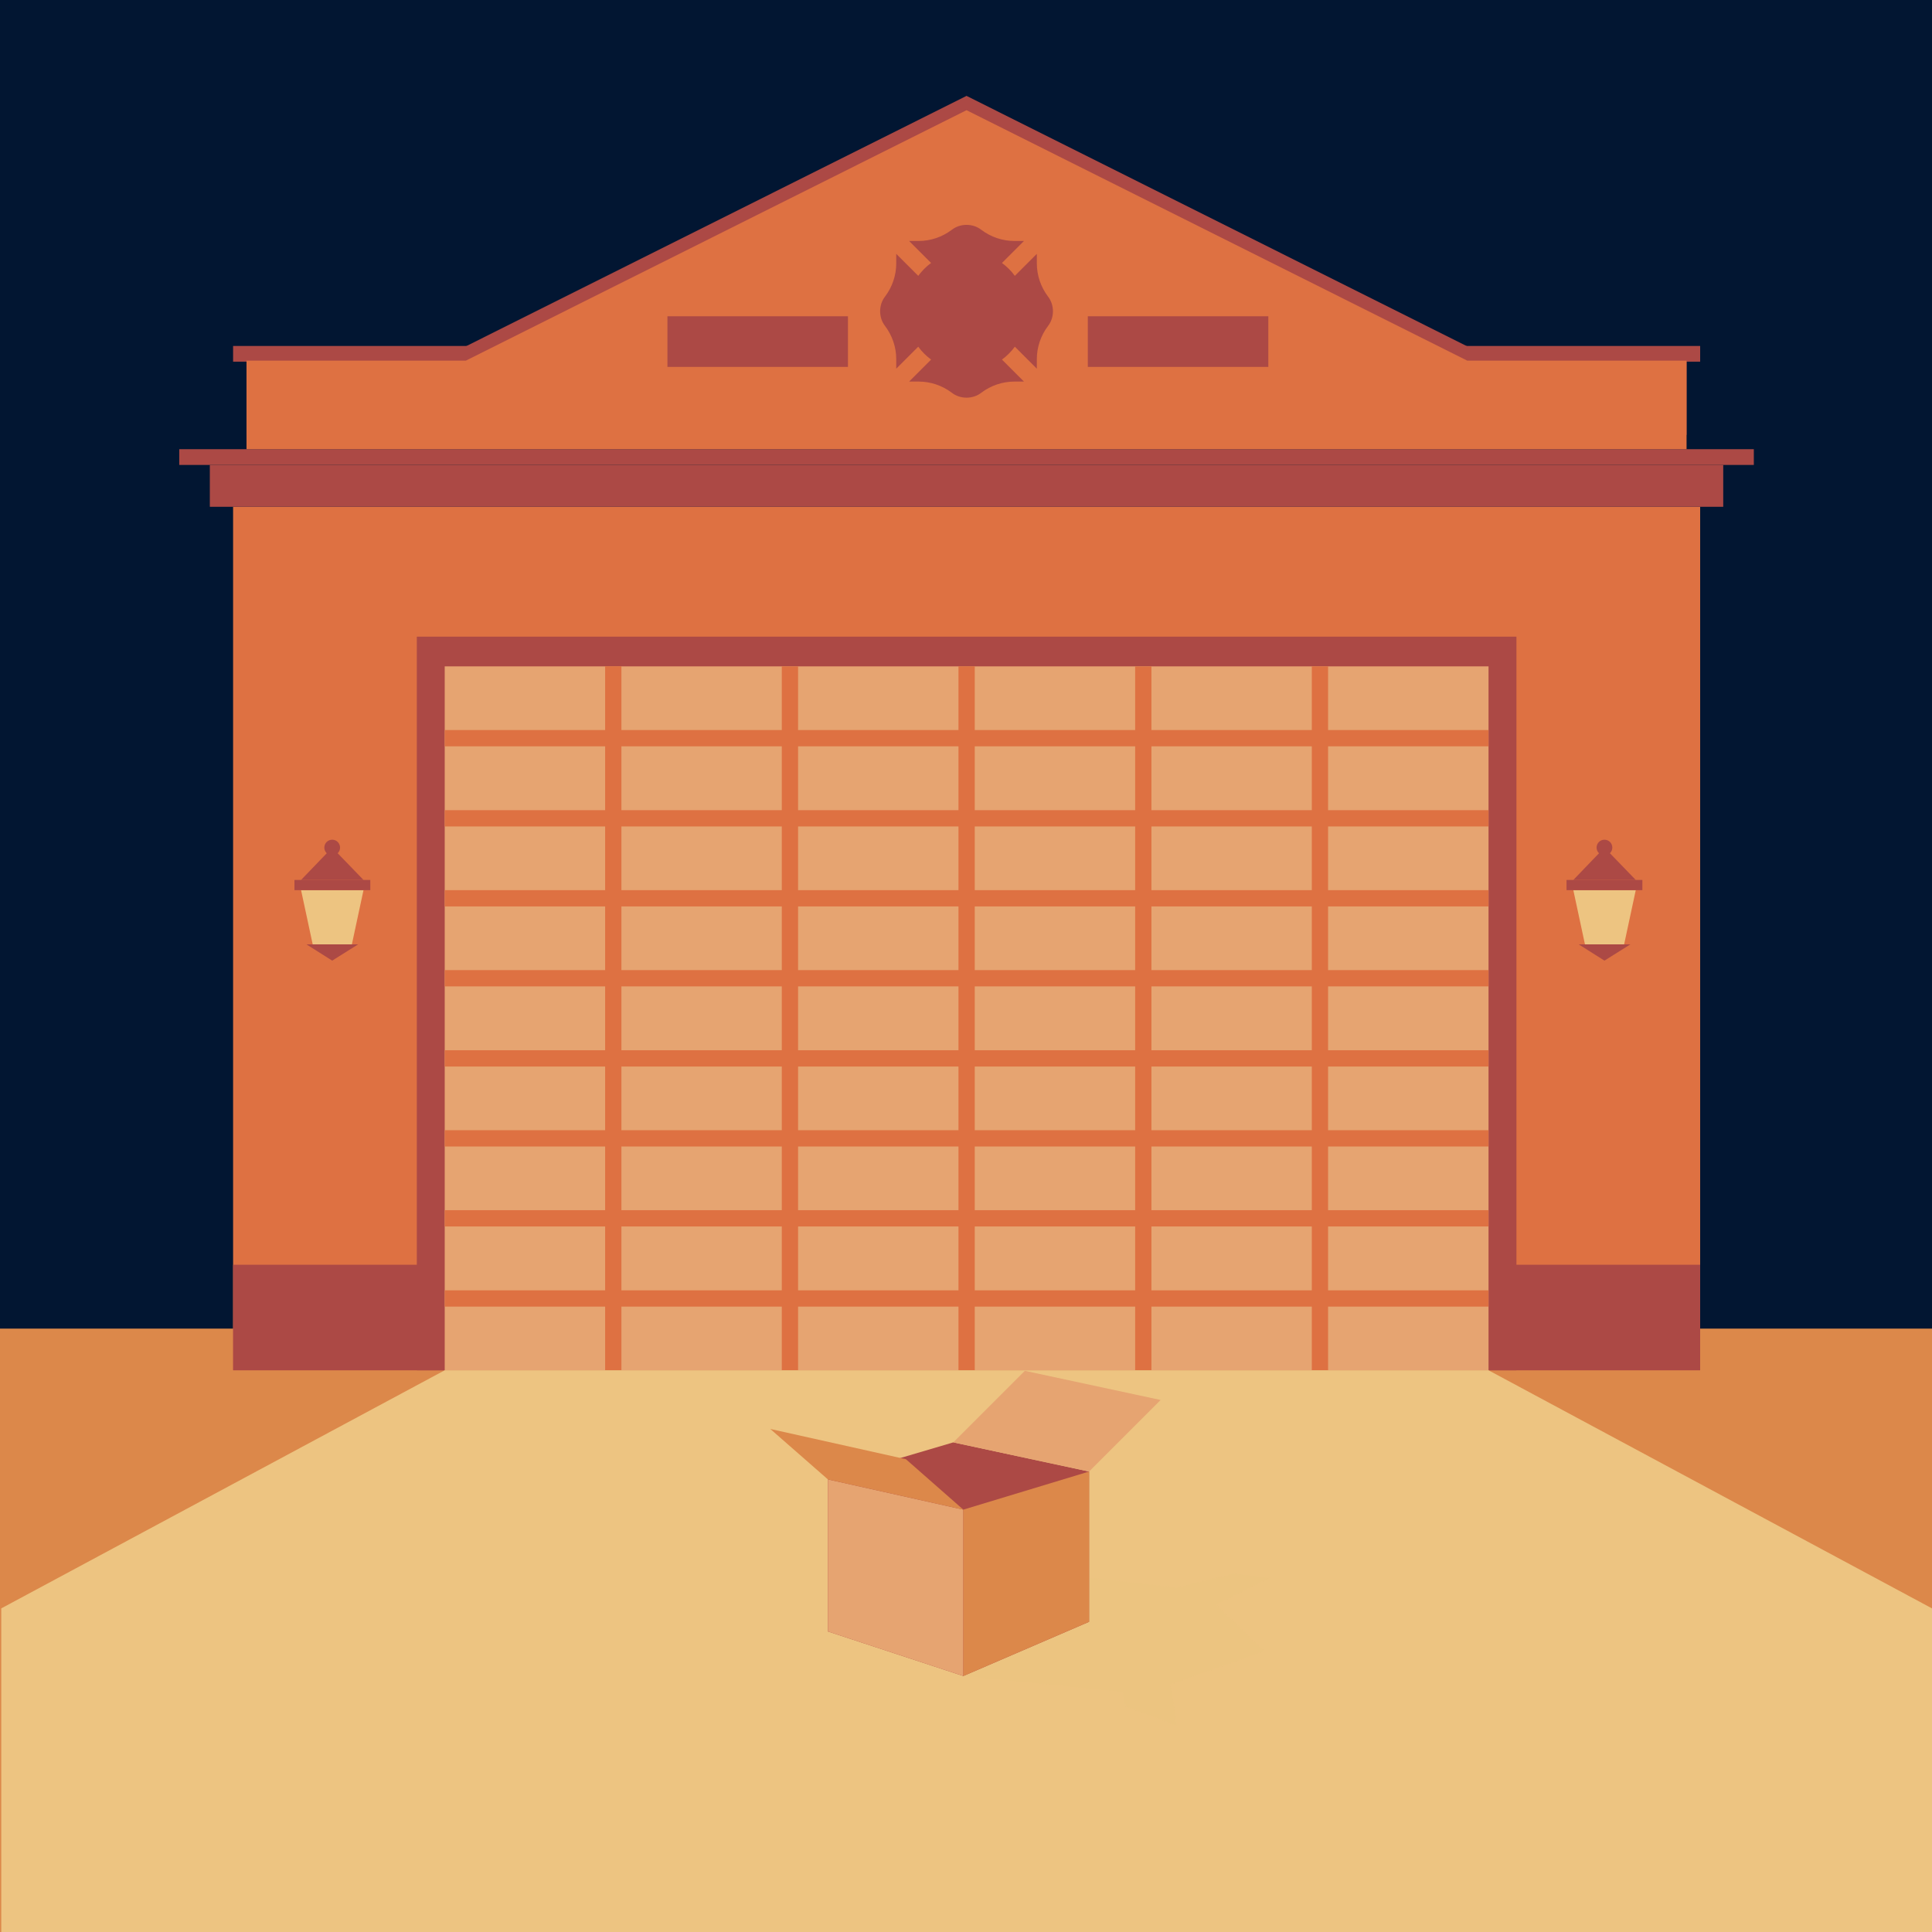
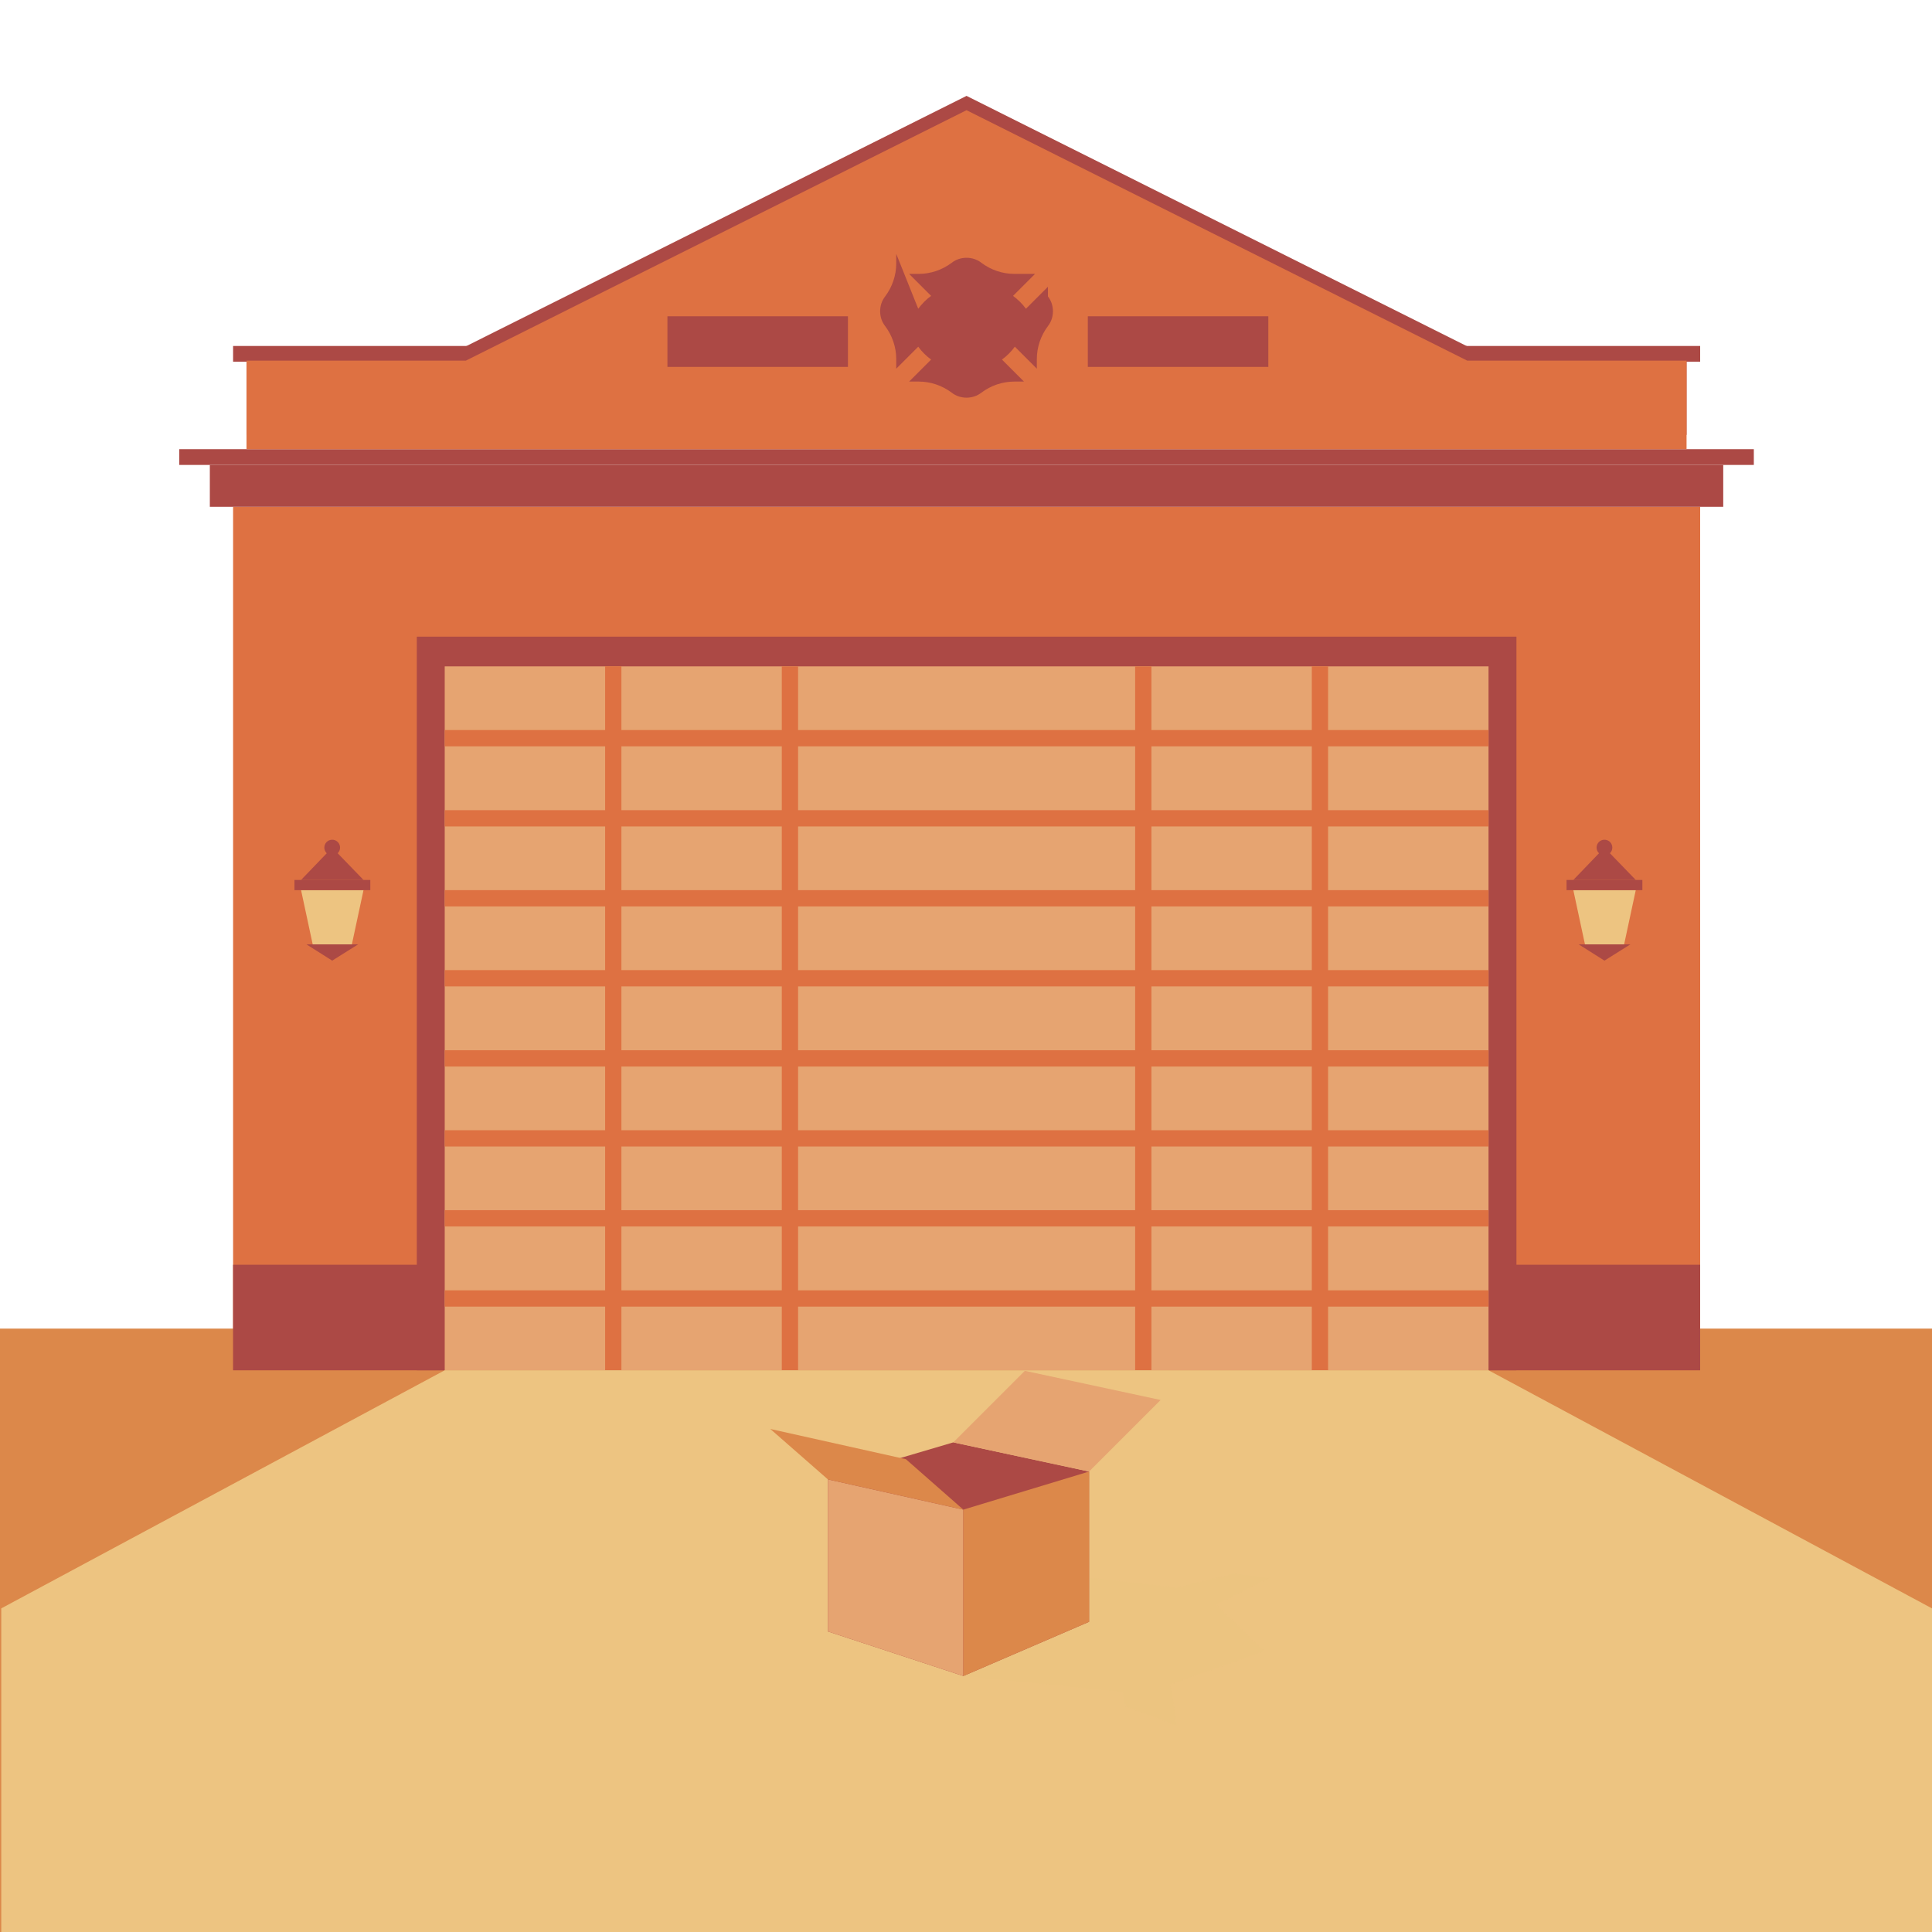
<svg xmlns="http://www.w3.org/2000/svg" version="1.1" x="0px" y="0px" viewBox="0 0 1080 1080" style="enable-background:new 0 0 1080 1080;" xml:space="preserve">
  <style type="text/css">
	.st0{fill:#021632;}
	.st1{fill:#DC884A;}
	.st2{fill:#DE7142;}
	.st3{fill:#AC4945;}
	.st4{fill:#E6A471;}
	.st5{fill:#EDC481;}
	.st6{opacity:0.5;fill:#EDC481;}
</style>
  <g id="Sand">
</g>
  <g id="Layer_1">
-     <rect y="-0.3" class="st0" width="1080.7" height="1080.7" />
    <rect y="742.7" class="st1" width="1080.7" height="337.6" />
    <g>
	</g>
    <rect x="130.3" y="283.3" class="st2" width="820.1" height="482.7" />
    <rect x="117.3" y="259.9" class="st3" width="846" height="23.4" />
    <rect x="100.2" y="251.1" class="st3" width="880.2" height="8.8" />
    <rect x="130.3" y="193.4" class="st3" width="820.1" height="8.8" />
    <rect x="233" y="355.9" class="st3" width="614.7" height="410.1" />
    <rect x="130.3" y="707" class="st3" width="820.1" height="59" />
    <rect x="248.6" y="372.5" class="st4" width="583.5" height="393.5" />
    <g>
      <rect x="248.6" y="408.1" class="st2" width="583.5" height="9.1" />
      <rect x="248.6" y="452.9" class="st2" width="583.5" height="9.1" />
      <rect x="248.6" y="497.6" class="st2" width="583.5" height="9.1" />
      <rect x="248.6" y="542.3" class="st2" width="583.5" height="9.1" />
      <rect x="248.6" y="587.1" class="st2" width="583.5" height="9.1" />
      <rect x="146.1" y="564.7" transform="matrix(6.123234e-17 -1 1 6.123234e-17 -226.427 912.048)" class="st2" width="393.5" height="9.1" />
      <rect x="244.8" y="564.7" transform="matrix(6.123234e-17 -1 1 6.123234e-17 -127.668 1010.808)" class="st2" width="393.5" height="9.1" />
-       <rect x="343.6" y="564.7" transform="matrix(6.123234e-17 -1 1 6.123234e-17 -28.908 1109.568)" class="st2" width="393.5" height="9.1" />
      <rect x="442.3" y="564.7" transform="matrix(6.123234e-17 -1 1 6.123234e-17 69.852 1208.327)" class="st2" width="393.5" height="9.1" />
      <rect x="541.1" y="564.7" transform="matrix(6.123234e-17 -1 1 6.123234e-17 168.611 1307.087)" class="st2" width="393.5" height="9.1" />
      <rect x="248.6" y="631.8" class="st2" width="583.5" height="9.1" />
      <rect x="248.6" y="676.5" class="st2" width="583.5" height="9.1" />
      <rect x="248.6" y="721.3" class="st2" width="583.5" height="9.1" />
    </g>
    <g>
      <polygon class="st5" points="196.7,527.9 174.8,527.9 168.3,497.6 203.2,497.6   " />
      <rect x="164.6" y="491.9" class="st3" width="42.4" height="5.7" />
      <polygon class="st3" points="168.3,491.9 185.7,473.8 203.2,491.9   " />
      <polygon class="st3" points="171.3,527.9 185.7,537 200.2,527.9   " />
      <circle class="st3" cx="185.7" cy="473.8" r="4.4" />
    </g>
    <g>
      <polygon class="st5" points="907.9,527.9 886,527.9 879.5,497.6 914.4,497.6   " />
      <rect x="875.7" y="491.9" class="st3" width="42.4" height="5.7" />
      <polygon class="st3" points="879.5,491.9 896.9,473.8 914.4,491.9   " />
      <polygon class="st3" points="882.5,527.9 896.9,537 911.4,527.9   " />
      <circle class="st3" cx="896.9" cy="473.8" r="4.4" />
    </g>
    <polygon class="st3" points="942.8,193.6 942.8,243.1 137.8,243.1 137.8,193.6 260.4,193.6 540.3,53.6 820.2,193.6  " />
    <polygon class="st2" points="942.8,201.6 942.8,251.1 137.8,251.1 137.8,201.6 260.4,201.6 540.3,61.6 820.2,201.6  " />
-     <path class="st3" d="M585.8,165.7c-4-5.3-6.2-11.8-6.2-18.4v-5.4l-12.3,12.3c-2-2.8-4.5-5.2-7.2-7.2l12.3-12.3H567   c-6.6,0-13.1-2.2-18.4-6.2c-2.3-1.8-5.2-2.8-8.3-2.8s-6,1-8.3,2.8c-5.3,4-11.8,6.2-18.4,6.2h-5.4l12.3,12.3c-2.8,2-5.2,4.5-7.2,7.2   L501,141.9v5.4c0,6.6-2.2,13.1-6.2,18.4c-1.8,2.3-2.8,5.2-2.8,8.3c0,3.1,1,6,2.8,8.3c4,5.3,6.2,11.8,6.2,18.4v5.4l12.3-12.3   c2,2.8,4.5,5.2,7.2,7.2l-12.3,12.3h5.4c6.6,0,13.1,2.2,18.4,6.2c2.3,1.8,5.2,2.8,8.3,2.8s6-1,8.3-2.8c5.3-4,11.8-6.2,18.4-6.2h5.4   L560.1,201c2.8-2,5.2-4.5,7.2-7.2l12.3,12.3v-5.4c0-6.6,2.2-13.1,6.2-18.4c1.8-2.3,2.8-5.2,2.8-8.3   C588.6,170.9,587.6,168,585.8,165.7z" />
+     <path class="st3" d="M585.8,165.7v-5.4l-12.3,12.3c-2-2.8-4.5-5.2-7.2-7.2l12.3-12.3H567   c-6.6,0-13.1-2.2-18.4-6.2c-2.3-1.8-5.2-2.8-8.3-2.8s-6,1-8.3,2.8c-5.3,4-11.8,6.2-18.4,6.2h-5.4l12.3,12.3c-2.8,2-5.2,4.5-7.2,7.2   L501,141.9v5.4c0,6.6-2.2,13.1-6.2,18.4c-1.8,2.3-2.8,5.2-2.8,8.3c0,3.1,1,6,2.8,8.3c4,5.3,6.2,11.8,6.2,18.4v5.4l12.3-12.3   c2,2.8,4.5,5.2,7.2,7.2l-12.3,12.3h5.4c6.6,0,13.1,2.2,18.4,6.2c2.3,1.8,5.2,2.8,8.3,2.8s6-1,8.3-2.8c5.3-4,11.8-6.2,18.4-6.2h5.4   L560.1,201c2.8-2,5.2-4.5,7.2-7.2l12.3,12.3v-5.4c0-6.6,2.2-13.1,6.2-18.4c1.8-2.3,2.8-5.2,2.8-8.3   C588.6,170.9,587.6,168,585.8,165.7z" />
    <rect x="373.1" y="176.8" class="st3" width="100.9" height="28.3" />
    <rect x="608.1" y="176.8" class="st3" width="100.9" height="28.3" />
    <polygon class="st5" points="1080,899.1 1080,1080 0.7,1080 0.7,899.1 248.6,766 832.1,766  " />
    <polygon class="st6" points="706.7,923 654.3,941.6 657.9,964.7 629.2,953.9 627.5,945.8 538.5,936.9 608.8,882 657.9,887.4    657.9,887.4 689.3,879.7 710,882 679.8,896.9  " />
    <g>
      <polygon class="st3" points="462.8,912 538.5,936.9 608.8,906.6 608.8,822.6 532.9,806.3 462.8,827   " />
      <polygon class="st4" points="462.8,912 538.5,936.9 538.5,843.9 462.8,827   " />
      <polygon class="st1" points="538.5,843.9 608.8,822.6 608.8,906.6 538.5,936.9   " />
      <polygon class="st4" points="572.9,766.3 648.8,782.6 608.8,822.6 532.9,806.3   " />
      <polygon class="st1" points="430.6,798.8 506.4,815.7 538.5,843.9 462.8,827   " />
    </g>
  </g>
  <g id="Depth">
</g>
</svg>